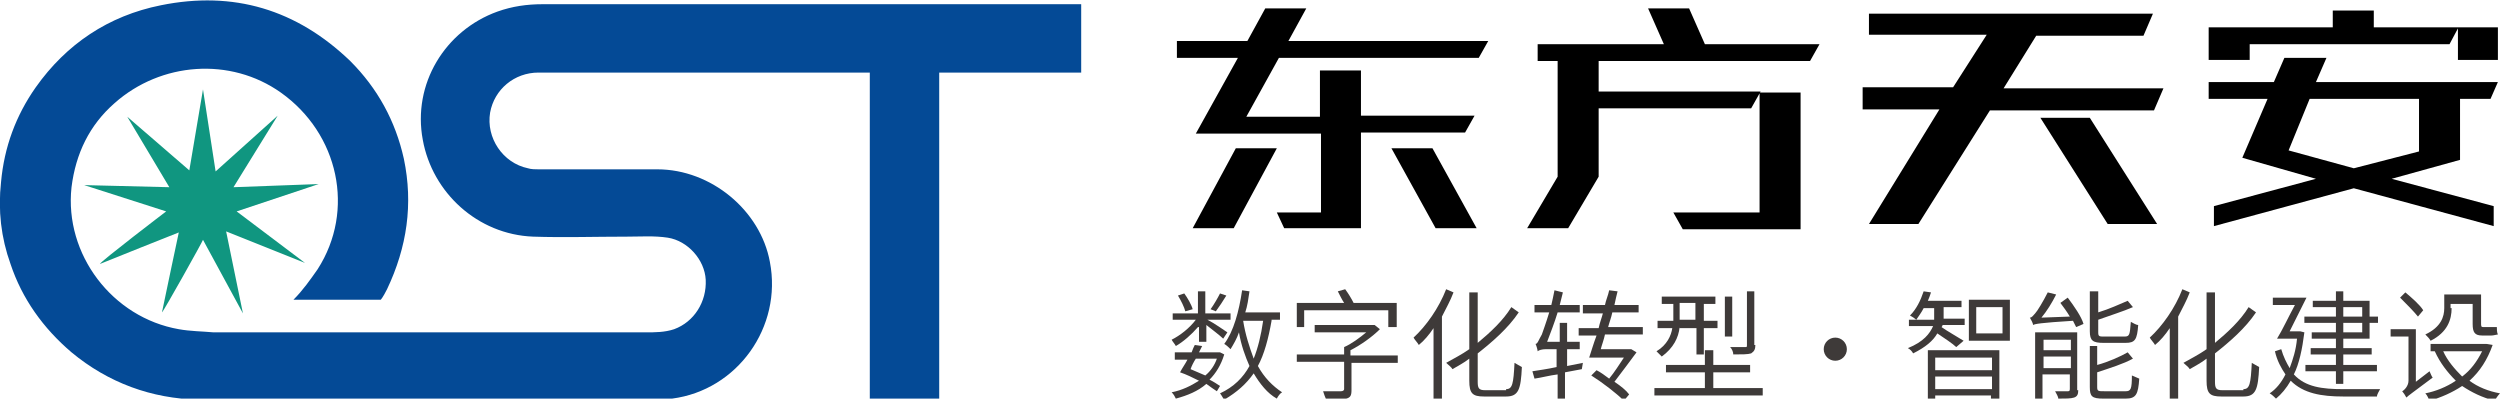
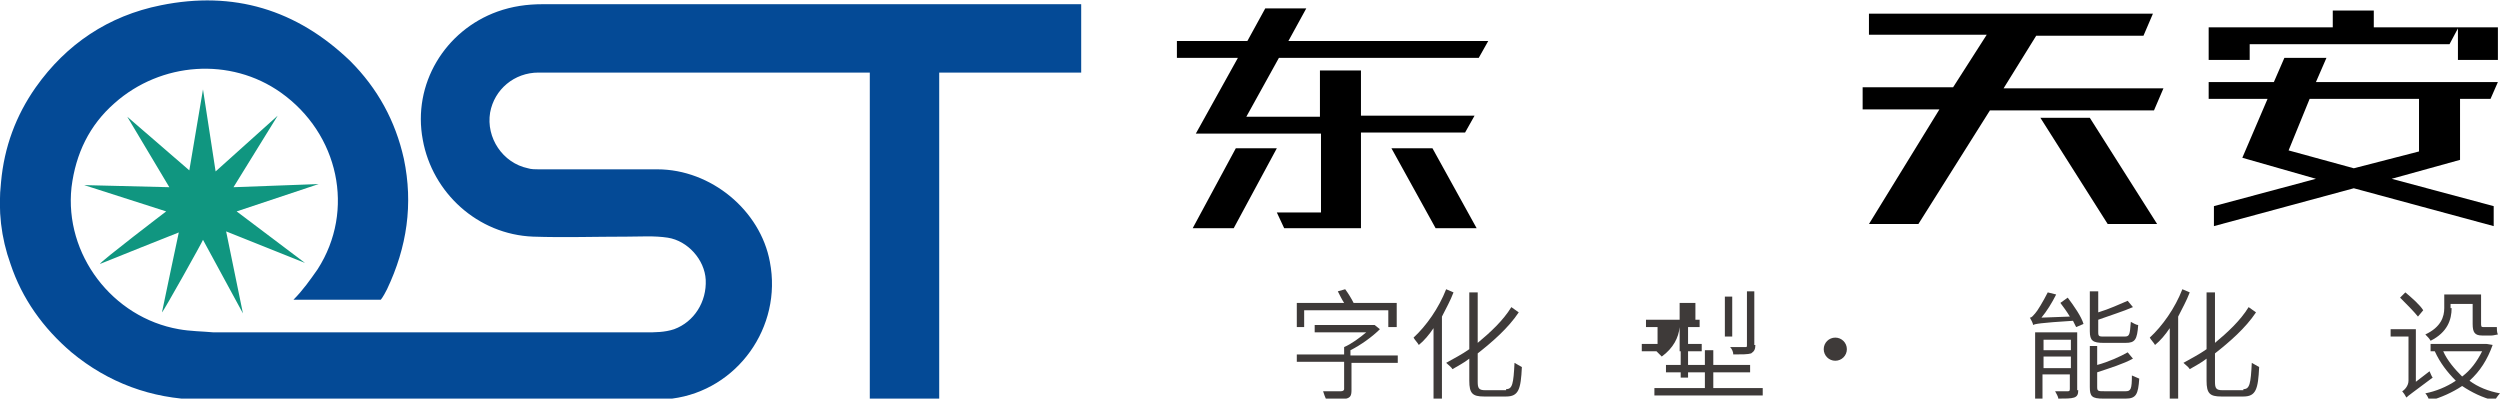
<svg xmlns="http://www.w3.org/2000/svg" version="1.1" id="图层_1" x="0px" y="0px" viewBox="0 0 237.7 37.9" style="enable-background:new 0 0 237.7 37.9;" xml:space="preserve">
  <style type="text/css">
	.st0{fill:#044A96;}
	.st1{fill:#109680;}
	.st2{fill:#3E3A39;}
</style>
  <g>
    <g>
      <path class="st0" d="M27.9,28.5c0.9-0.9,1.6-1.9,2.3-2.9c3.6-5.6,2-12.9-3.5-16.8c-4.8-3.4-11.4-2.9-15.8,1    c-2.4,2.1-3.7,4.8-4.1,8C6.1,24.2,10.7,30.2,17,31.3c1.1,0.2,2.2,0.2,3.3,0.3c13.7,0,27.4,0,41.1,0c0.9,0,1.8,0,2.7-0.3    c1.9-0.7,3.1-2.6,3-4.7c-0.1-1.9-1.7-3.7-3.6-4c-1.3-0.2-2.6-0.1-3.9-0.1c-3,0-6,0.1-8.9,0c-5.3-0.2-9.6-4.2-10.5-9.2    C39.2,8,42.3,2.9,47.3,1.1c1.4-0.5,2.8-0.7,4.3-0.7c16.9,0,51,0,51.2,0c0,2.2,0,4.3,0,6.5c-0.2,0-13.5,0-13.5,0l0,31.2l-6.6,0    l0-31.2c0,0-21.2,0-31.5,0c-2.3,0-4.2,1.6-4.6,3.8c-0.4,2.4,1.2,4.8,3.6,5.3c0.3,0.1,0.7,0.1,1,0.1c3.8,0,7.6,0,11.3,0    c5.1,0,9.8,3.9,10.7,8.8c1.2,6.2-3.1,12.2-9.3,13C63.3,38,62.6,38,61.9,38c-13.1,0-26.1,0-39.2,0c-1.3,0-2.6,0-3.8,0    c-4.5-0.1-8.6-1.6-12.1-4.5c-2.7-2.3-4.7-5.1-5.8-8.4c-0.9-2.5-1.2-5.1-0.9-7.8C0.4,14,1.5,11,3.4,8.3c2.9-4.1,6.9-6.8,11.9-7.8    c6.9-1.4,12.9,0.4,18,5.3c2.6,2.6,4.3,5.7,5.1,9.3c0.9,4.3,0.3,8.4-1.6,12.4c-0.4,0.8-0.6,1-0.6,1s-5.6,0-7.9,0    C28.1,28.5,27.9,28.5,27.9,28.5z" />
      <path class="st1" d="M15.4,29.7c0.2-1,1.6-7.6,1.6-7.6s-7.3,2.9-7.5,3c0-0.2,6.3-5,6.3-5l-7.8-2.5l8.1,0.2l-4-6.7l5.9,5.1l1.3-7.7    l1.2,7.8l5.9-5.3l-4.2,6.8l8.1-0.3l-7.8,2.6L29,25l-7.5-3l1.6,7.8l-3.8-7C19.3,22.9,15.5,29.7,15.4,29.7z" />
    </g>
    <g>
      <path d="M121.4,20.2h4.2v-7.5h-11.9l4-7.2h-5.8V3.9h6.7l1.7-3.1h3.9l-1.7,3.1h19l-0.9,1.6h-19l-3.1,5.6h7V6.7h3.9V11h10.8    l-0.9,1.6h-9.9v9.1h-7.3L121.4,20.2z M117.5,14.1h3.9l-4.1,7.6h-3.9L117.5,14.1z M136.2,14.1l4.2,7.6h-3.9l-4.2-7.6H136.2z" />
-       <path d="M148.1,16.8v-11h-1.9V4.2h12l-1.5-3.4h3.9l1.5,3.4H173l-0.9,1.6h-20.1v2.9h15.4l-0.9,1.6h-14.5v6.5l-2.9,4.9h-3.9    L148.1,16.8z M167.3,20.1V8.8h3.9v13H160l-0.9-1.6H167.3z" />
      <path d="M184.4,10.4h-7.3V8.3h8.6l3.2-5h-11.2V1.3h27l-0.9,2.1h-10.2l-3.1,5h15.2l-0.9,2.1h-15.6l-6.8,10.8h-4.7L184.4,10.4z     M198.7,11.2l6.4,10.1h-4.7L194,11.2H198.7z" />
      <path d="M209.9,2.6h11.9V1h3.9v1.6h11.8v3.1h-3.8v-3l-0.8,1.5h-19v1.5h-3.9V2.6z M210.5,19.6l9.7-2.6l-7-2l2.4-5.6h-5.6V7.8h6.2    l1-2.3h4l-1,2.3h17.3l-0.7,1.6h-2.9v5.8l-6.5,1.8l9.7,2.6v1.9l-13.3-3.6l-13.3,3.6V19.6z M223.8,16l6.2-1.6v-5h-10.4l-2,4.9    L223.8,16z" />
    </g>
    <g>
-       <path class="st2" d="M113.9,31.1c-0.6,0.7-1.4,1.4-2.1,1.8c-0.1-0.2-0.3-0.4-0.4-0.6c0.8-0.4,1.7-1.1,2.3-1.9h-2.2v-0.6h2.4v-2.1    h0.7v2.1h2.4v0.6h-2.2c0.6,0.3,1.6,1,1.9,1.2l-0.4,0.6c-0.3-0.3-1.1-0.9-1.6-1.3v1.6h-0.7V31.1z M115.7,37.2    c-0.3-0.2-0.6-0.4-1-0.7c-0.8,0.7-1.8,1.1-2.9,1.4c-0.1-0.2-0.2-0.4-0.4-0.6c1-0.2,1.8-0.6,2.6-1.1c-0.6-0.3-1.2-0.6-1.8-0.8    c0.2-0.4,0.5-0.8,0.7-1.2h-1.2v-0.7h1.6c0.1-0.3,0.2-0.5,0.3-0.7l0.7,0.1c-0.1,0.2-0.2,0.4-0.3,0.6h1.9l0.1,0l0.4,0.2    c-0.3,1-0.8,1.8-1.4,2.4c0.4,0.2,0.7,0.4,1,0.6L115.7,37.2z M112.7,29.6c-0.1-0.4-0.4-1-0.7-1.5l0.6-0.2c0.3,0.4,0.7,1.1,0.8,1.5    L112.7,29.6z M113.7,34.1c-0.2,0.3-0.4,0.7-0.5,1c0.5,0.2,0.9,0.4,1.4,0.6c0.5-0.4,0.9-1,1.1-1.6H113.7z M116.6,28.1    c-0.3,0.5-0.7,1.1-1,1.5l-0.5-0.2c0.3-0.4,0.7-1.1,0.9-1.5L116.6,28.1z M120.9,30.5c-0.3,1.7-0.7,3.2-1.3,4.3    c0.6,1.1,1.4,1.9,2.3,2.5c-0.2,0.1-0.4,0.4-0.5,0.6c-0.9-0.5-1.6-1.4-2.2-2.4c-0.7,1-1.6,1.8-2.8,2.5c-0.1-0.1-0.3-0.5-0.4-0.6    c1.3-0.6,2.2-1.5,2.8-2.6c-0.4-0.9-0.8-2-1-3.2c-0.2,0.6-0.5,1.1-0.8,1.6c-0.1-0.1-0.4-0.4-0.6-0.5c0.9-1.2,1.4-3.1,1.7-5.1    l0.7,0.1c-0.1,0.7-0.2,1.4-0.4,2h3.3v0.7H120.9z M118.2,30.5c0.2,1.3,0.6,2.5,1,3.6c0.4-1,0.7-2.2,0.9-3.6H118.2z" />
      <path class="st2" d="M133,34.5h-4.5v2.6c0,0.5-0.1,0.7-0.5,0.8c-0.4,0.1-1,0.1-1.9,0.1c-0.1-0.2-0.2-0.5-0.3-0.8    c0.8,0,1.5,0,1.7,0c0.2,0,0.3-0.1,0.3-0.2v-2.6h-4.5v-0.7h4.5V33c0.7-0.3,1.5-0.9,2.1-1.4H125v-0.7h5.5l0.2,0l0.5,0.4    c-0.7,0.7-1.8,1.5-2.8,2v0.5h4.5V34.5z M124,31.1h-0.7v-2.3h4.5c-0.2-0.3-0.4-0.7-0.6-1.1l0.7-0.2c0.3,0.4,0.6,0.9,0.8,1.3h4.1    v2.3H132v-1.6h-8V31.1z" />
      <path class="st2" d="M138.2,27.8c-0.3,0.8-0.7,1.5-1.1,2.3V38h-0.8v-6.8c-0.4,0.6-0.9,1.2-1.4,1.6c-0.1-0.2-0.4-0.5-0.5-0.7    c1.2-1.1,2.4-2.8,3.1-4.6L138.2,27.8z M143.2,37c0.6,0,0.7-0.5,0.8-2.5c0.2,0.1,0.5,0.3,0.7,0.4c-0.1,2.1-0.3,2.8-1.5,2.8h-2.1    c-1.1,0-1.4-0.3-1.4-1.5v-2.1c-0.5,0.4-1.1,0.7-1.6,1c-0.1-0.2-0.4-0.4-0.6-0.6c0.7-0.4,1.5-0.8,2.2-1.3v-5.4h0.8v4.8    c1.2-1,2.4-2.1,3.2-3.4l0.7,0.5c-1,1.5-2.5,2.8-3.9,3.9v2.7c0,0.6,0.1,0.8,0.7,0.8H143.2z" />
-       <path class="st2" d="M150.4,35.1l-1.6,0.3V38h-0.7v-2.4c-0.8,0.1-1.5,0.3-2.2,0.4l-0.2-0.7c0.6-0.1,1.4-0.2,2.3-0.4v-1.7h-1    c-0.4,0-0.7,0.1-0.8,0.2c0-0.1-0.1-0.5-0.2-0.7c0.2,0,0.3-0.4,0.6-0.9c0.1-0.3,0.4-1.1,0.7-2.1h-1.4V29h1.6    c0.1-0.4,0.2-0.9,0.3-1.4l0.8,0.2c-0.1,0.4-0.2,0.8-0.3,1.2h1.9v0.7h-2.1c-0.3,1-0.7,2-1,2.8h1.2v-1.8h0.7v1.8h1.2v0.7h-1.2v1.6    l1.5-0.3L150.4,35.1z M152.6,31.8c-0.1,0.5-0.3,1-0.4,1.4h2.8l0.1,0l0.5,0.3c-0.6,0.8-1.4,1.9-2.1,2.8c0.6,0.4,1.1,0.8,1.4,1.2    l-0.5,0.6c-0.7-0.7-2-1.7-3.1-2.4l0.5-0.5c0.4,0.2,0.8,0.5,1.2,0.8c0.5-0.6,1-1.4,1.4-2h-3.3c0.2-0.6,0.4-1.3,0.7-2.1h-1.7v-0.7    h1.9c0.1-0.5,0.3-1,0.4-1.4h-1.9V29h2.1c0.1-0.5,0.3-0.9,0.4-1.4l0.8,0.1c-0.1,0.4-0.2,0.8-0.3,1.3h2.3v0.7h-2.5    c-0.1,0.5-0.3,1-0.4,1.4h3.3v0.7H152.6z" />
-       <path class="st2" d="M167.6,36.9v0.7h-10.3v-0.7h4.8v-1.5h-3.7v-0.7h3.7v-1.4h0.8v1.4h3.5v0.7h-3.5v1.5H167.6z M159.7,31.1    c-0.1,1-0.6,2-1.7,2.8c-0.1-0.1-0.4-0.4-0.5-0.5c1-0.6,1.4-1.5,1.5-2.2h-1.4v-0.7h1.5v-0.1v-1.5h-1.1v-0.7h5.1v0.7h-1.1v1.6h1.3    v0.7h-1.3v2.5h-0.7v-2.5H159.7z M159.7,30.4h1.5v-1.6h-1.5v1.5V30.4z M164.7,32H164v-3.8h0.7V32z M166.9,32.8    c0,0.4-0.1,0.6-0.4,0.8c-0.3,0.1-0.9,0.1-1.7,0.1c0-0.2-0.1-0.5-0.3-0.7c0.7,0,1.2,0,1.4,0c0.2,0,0.2,0,0.2-0.2v-5.1h0.7V32.8z" />
-       <path class="st2" d="M186,33c-0.3-0.3-1.2-0.9-1.8-1.3c-0.4,0.7-1.1,1.3-2.3,1.9c-0.1-0.2-0.3-0.4-0.5-0.5    c1.5-0.6,2.1-1.4,2.4-2.1h-2.3v-0.6h2.4c0-0.2,0-0.3,0-0.4v-0.7h-1c-0.2,0.4-0.5,0.8-0.7,1.1c-0.1-0.1-0.4-0.3-0.6-0.4    c0.6-0.6,1-1.4,1.3-2.3l0.7,0.1c-0.1,0.3-0.2,0.6-0.3,0.8h3.2v0.6h-1.7v0.7c0,0.1,0,0.3,0,0.4h2v0.6h-2.1c0,0.1-0.1,0.2-0.1,0.2    c0.4,0.3,1.8,1.1,2.1,1.3L186,33z M183.2,33.3h6.9V38h-0.8v-0.4H184V38h-0.7V33.3z M184,34v1.2h5.4V34H184z M189.4,37v-1.2H184V37    H189.4z M191.1,28.5v3.9h-3.9v-3.9H191.1z M190.4,29.2h-2.5v2.5h2.5V29.2z" />
+       <path class="st2" d="M167.6,36.9v0.7h-10.3v-0.7h4.8v-1.5h-3.7v-0.7h3.7v-1.4h0.8v1.4h3.5v0.7h-3.5v1.5H167.6z M159.7,31.1    c-0.1,1-0.6,2-1.7,2.8c-0.1-0.1-0.4-0.4-0.5-0.5h-1.4v-0.7h1.5v-0.1v-1.5h-1.1v-0.7h5.1v0.7h-1.1v1.6h1.3    v0.7h-1.3v2.5h-0.7v-2.5H159.7z M159.7,30.4h1.5v-1.6h-1.5v1.5V30.4z M164.7,32H164v-3.8h0.7V32z M166.9,32.8    c0,0.4-0.1,0.6-0.4,0.8c-0.3,0.1-0.9,0.1-1.7,0.1c0-0.2-0.1-0.5-0.3-0.7c0.7,0,1.2,0,1.4,0c0.2,0,0.2,0,0.2-0.2v-5.1h0.7V32.8z" />
      <path class="st2" d="M196.6,28.3c0.6,0.8,1.3,1.8,1.5,2.5l-0.7,0.3c-0.1-0.2-0.2-0.4-0.3-0.6c-3.2,0.2-3.6,0.3-3.8,0.4    c0-0.2-0.2-0.5-0.3-0.7c0.2,0,0.3-0.2,0.5-0.4c0.2-0.2,0.8-1.2,1.2-2l0.8,0.2c-0.4,0.8-0.9,1.6-1.4,2.2l2.7-0.1    c-0.3-0.5-0.6-0.9-0.9-1.3L196.6,28.3z M197.6,37.1c0,0.4-0.1,0.6-0.4,0.7c-0.3,0.1-0.8,0.1-1.5,0.1c0-0.2-0.2-0.5-0.3-0.7    c0.6,0,1.1,0,1.2,0c0.1,0,0.2,0,0.2-0.2v-1.4h-2.6V38h-0.7v-6.4h4V37.1z M194.3,32.3v1h2.6v-1H194.3z M196.9,35v-1.1h-2.6V35    H196.9z M200,32.6c-1,0-1.3-0.2-1.3-1.1v-3.8h0.8v2c1-0.3,2.1-0.8,2.8-1.1l0.5,0.6c-0.9,0.4-2.2,0.8-3.3,1.2v1.2    c0,0.4,0.1,0.4,0.6,0.4h1.9c0.5,0,0.5-0.2,0.6-1.4c0.2,0.1,0.5,0.3,0.7,0.3c-0.1,1.4-0.3,1.7-1.2,1.7H200z M202.1,37.2    c0.5,0,0.6-0.2,0.6-1.5c0.2,0.1,0.5,0.2,0.7,0.3c-0.1,1.5-0.3,1.9-1.3,1.9H200c-1.1,0-1.3-0.2-1.3-1.1v-3.9h0.7v1.8    c1.1-0.3,2.2-0.8,2.9-1.2l0.5,0.6c-0.9,0.5-2.2,0.9-3.4,1.3v1.4c0,0.4,0.1,0.4,0.7,0.4H202.1z" />
      <path class="st2" d="M208.2,27.8c-0.3,0.8-0.7,1.5-1.1,2.3V38h-0.8v-6.8c-0.4,0.6-0.9,1.2-1.4,1.6c-0.1-0.2-0.4-0.5-0.5-0.7    c1.2-1.1,2.4-2.8,3.1-4.6L208.2,27.8z M213.3,37c0.6,0,0.7-0.5,0.8-2.5c0.2,0.1,0.5,0.3,0.7,0.4c-0.1,2.1-0.3,2.8-1.5,2.8h-2.1    c-1.1,0-1.4-0.3-1.4-1.5v-2.1c-0.5,0.4-1.1,0.7-1.6,1c-0.1-0.2-0.4-0.4-0.6-0.6c0.7-0.4,1.5-0.8,2.2-1.3v-5.4h0.8v4.8    c1.2-1,2.4-2.1,3.2-3.4l0.7,0.5c-1,1.5-2.5,2.8-3.9,3.9v2.7c0,0.6,0.1,0.8,0.7,0.8H213.3z" />
-       <path class="st2" d="M219.1,31.6c-0.2,1.6-0.5,3-1,4c1.1,1.2,2.7,1.4,4.7,1.4c0.4,0,2.9,0,3.5,0c-0.1,0.2-0.3,0.5-0.3,0.7h-3.2    c-2.1,0-3.8-0.3-5-1.5c-0.4,0.7-0.9,1.3-1.4,1.7c-0.1-0.1-0.4-0.4-0.6-0.5c0.6-0.4,1.1-1,1.5-1.8c-0.4-0.6-0.8-1.3-1-2.2l0.6-0.2    c0.2,0.7,0.5,1.3,0.8,1.8c0.3-0.8,0.6-1.7,0.7-2.8h-1.9c0.5-0.8,1.1-2.1,1.7-3.2h-2.1v-0.7h3.2c-0.5,1-1.1,2.2-1.6,3.2h0.9l0.1,0    L219.1,31.6z M222.1,29.2h-2.2v-0.6h2.2v-0.9h0.7v0.9h2.5v1.5h0.8v0.6h-0.8v1.5h-2.5v0.9h2.7v0.6h-2.7v1h3.2v0.6h-3.2v1.2h-0.7    v-1.2h-2.9v-0.6h2.9v-1h-2.4v-0.6h2.4v-0.9h-2.3v-0.6h2.3v-0.9h-3v-0.6h3V29.2z M222.8,29.2v0.9h1.8v-0.9H222.8z M224.6,30.7h-1.8    v0.9h1.8V30.7z" />
      <path class="st2" d="M231,35.3c0.1,0.2,0.2,0.5,0.3,0.6c-2,1.5-2.3,1.7-2.5,1.9c-0.1-0.2-0.3-0.5-0.4-0.6c0.2-0.1,0.6-0.5,0.6-1    v-4.2h-1.7v-0.7h2.4v5L231,35.3z M229.9,30.1c-0.4-0.5-1.1-1.2-1.7-1.8l0.5-0.5c0.6,0.5,1.4,1.2,1.7,1.7L229.9,30.1z M233.1,29.3    c0,1.1-0.4,2.3-2,3.1c-0.1-0.2-0.3-0.4-0.5-0.6c1.5-0.7,1.8-1.7,1.8-2.5V28h3.5v2.7c0,0.3,0,0.4,0.2,0.4h0.8c0.2,0,0.4,0,0.5,0    c0,0.2,0,0.5,0.1,0.7c-0.1,0-0.4,0.1-0.6,0.1h-0.9c-0.7,0-0.9-0.3-0.9-1.1v-1.9h-2.1V29.3z M237,32.8c-0.5,1.4-1.2,2.5-2.2,3.4    c0.8,0.6,1.8,1,2.9,1.2c-0.2,0.2-0.4,0.5-0.5,0.7c-1.2-0.3-2.2-0.8-3.1-1.4c-0.9,0.6-2,1.1-3.1,1.4c-0.1-0.2-0.2-0.5-0.4-0.7    c1-0.2,2-0.6,2.9-1.2c-0.8-0.8-1.5-1.7-2-2.8l0.1,0h-0.5v-0.7h5.2l0.1,0L237,32.8z M232.3,33.4c0.4,0.9,1.1,1.7,1.8,2.4    c0.8-0.6,1.4-1.4,1.9-2.4H232.3z" />
    </g>
    <circle class="st2" cx="174.5" cy="33.2" r="1.1" />
  </g>
</svg>